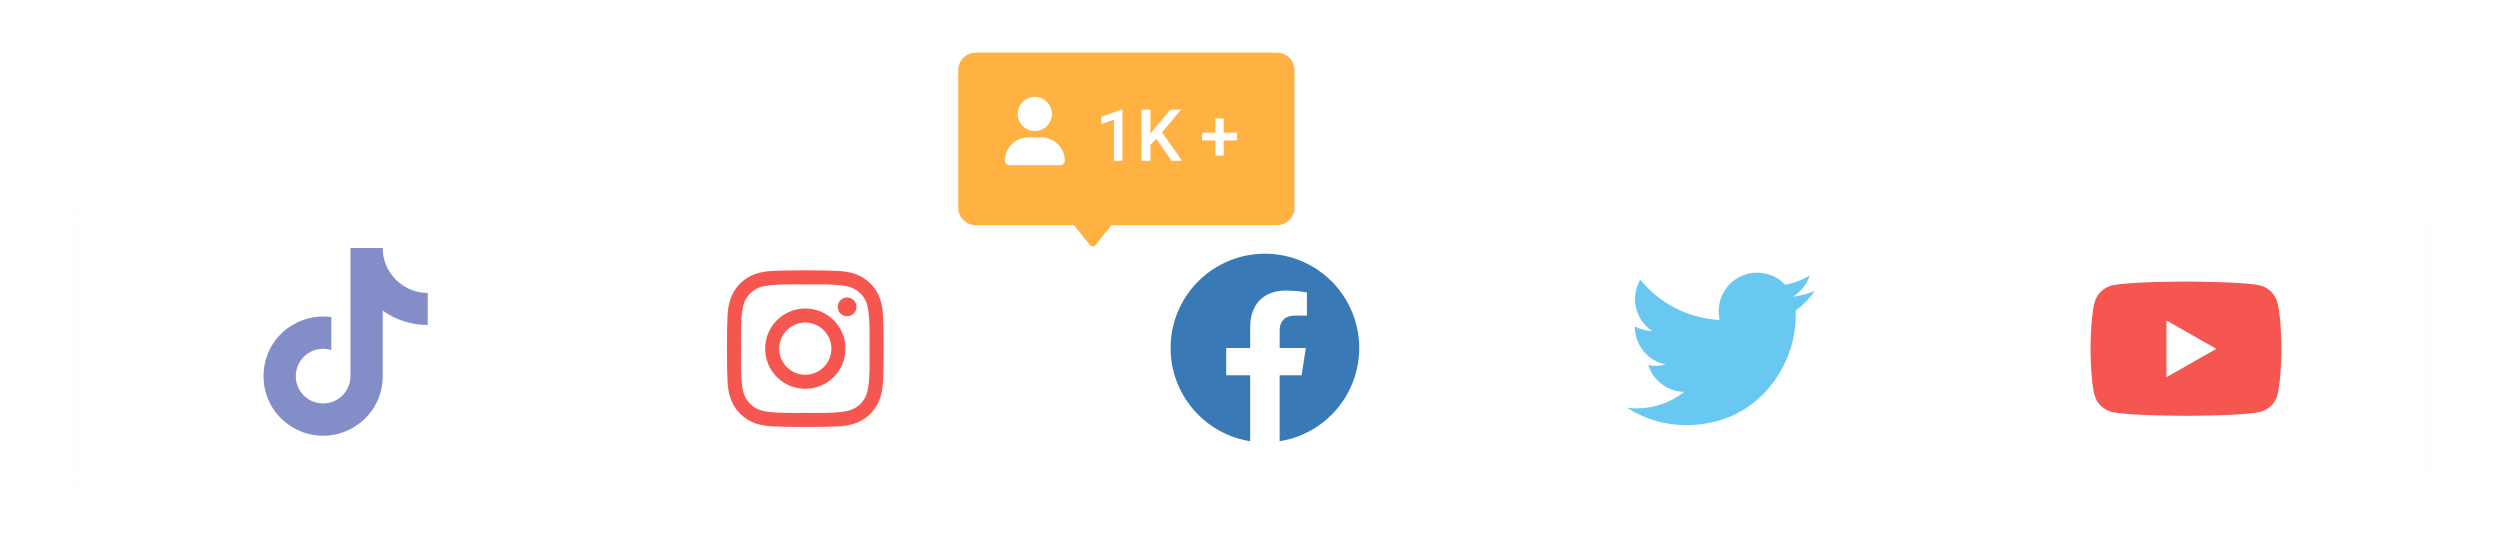
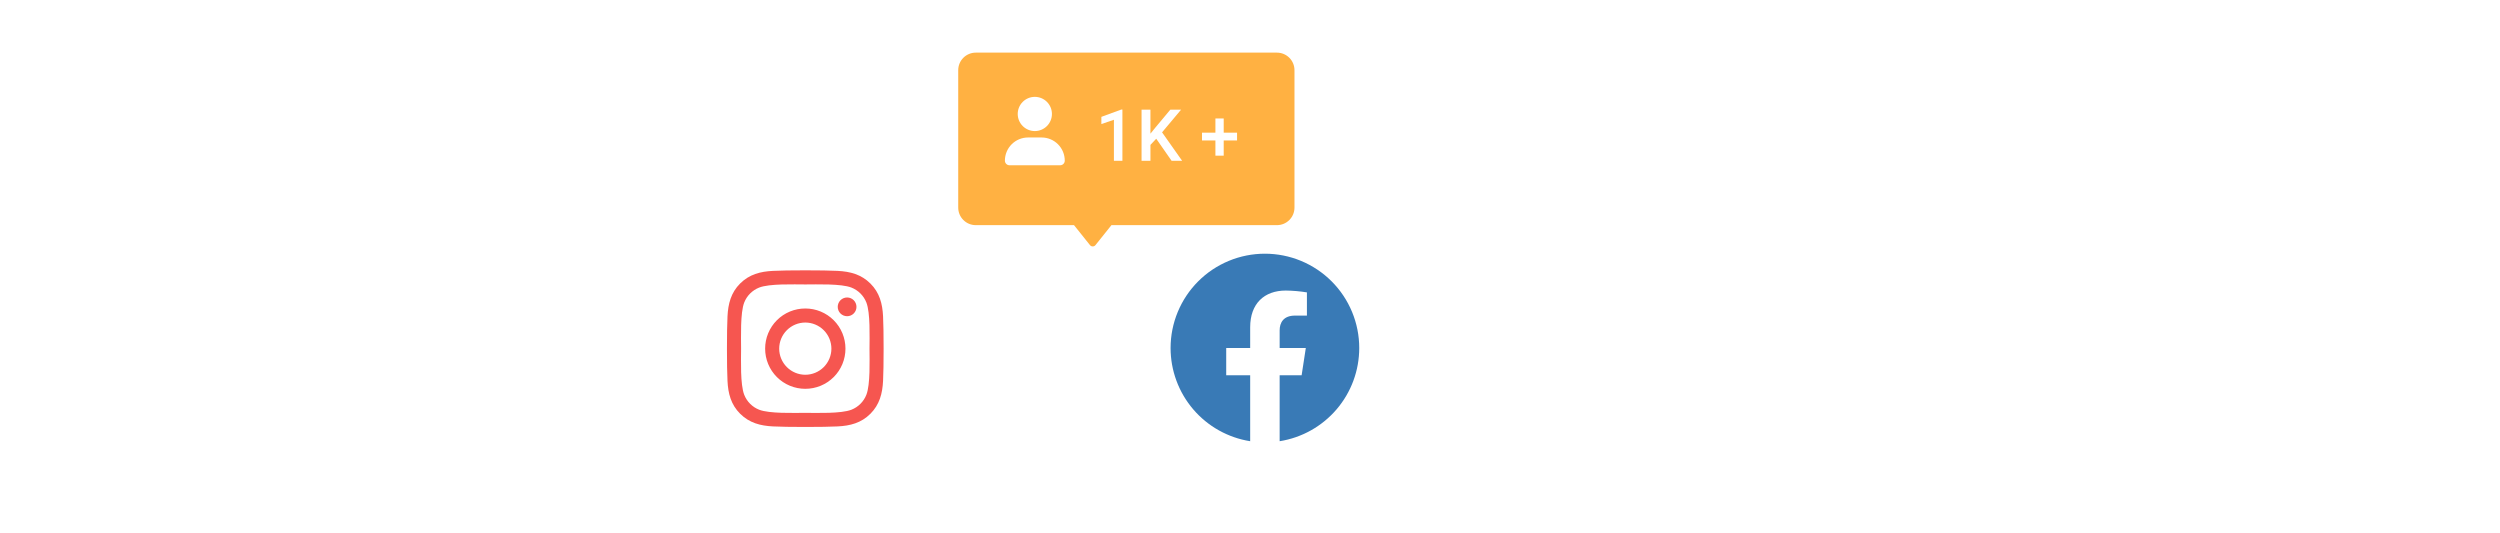
<svg xmlns="http://www.w3.org/2000/svg" width="1425" height="304" viewBox="0 0 1425 304" fill="none">
  <mask id="mask0_1_3345" style="mask-type:luminance" maskUnits="userSpaceOnUse" x="0" y="0" width="1425" height="304">
    <path d="M1425 0H0V304H1425V0Z" fill="white" />
  </mask>
  <g mask="url(#mask0_1_3345)">
    <g filter="url(#filter0_d_1_3345)">
      <path d="M1373 112.88H52C46.477 112.88 42 117.357 42 122.88V267.88C42 273.403 46.477 277.88 52 277.88H1373C1378.52 277.88 1383 273.403 1383 267.88V122.88C1383 117.357 1378.52 112.88 1373 112.88Z" fill="white" />
-       <path fill-rule="evenodd" clip-rule="evenodd" d="M52 113.18C46.643 113.18 42.3 117.523 42.3 122.88V267.88C42.3 273.237 46.643 277.58 52 277.58H1373C1378.36 277.58 1382.7 273.237 1382.7 267.88V122.88C1382.7 117.523 1378.36 113.18 1373 113.18H52ZM42 122.88C42 117.357 46.477 112.88 52 112.88H1373C1378.52 112.88 1383 117.357 1383 122.88V267.88C1383 273.403 1378.52 277.88 1373 277.88H52C46.477 277.88 42 273.403 42 267.88V122.88Z" fill="#F7F7F7" />
    </g>
    <path d="M459.02 175.84C456.013 175.835 453.034 176.424 450.255 177.573C447.475 178.721 444.95 180.407 442.824 182.534C440.697 184.66 439.011 187.186 437.863 189.965C436.714 192.744 436.125 195.723 436.13 198.73C436.125 201.737 436.714 204.716 437.863 207.495C439.011 210.275 440.697 212.8 442.824 214.926C444.95 217.053 447.475 218.739 450.255 219.887C453.034 221.036 456.013 221.625 459.02 221.62C462.027 221.625 465.006 221.036 467.785 219.887C470.564 218.739 473.09 217.053 475.216 214.926C477.343 212.8 479.028 210.275 480.177 207.495C481.326 204.716 481.915 201.737 481.91 198.73C481.915 195.723 481.326 192.744 480.177 189.965C479.028 187.186 477.343 184.66 475.216 182.534C473.09 180.407 470.564 178.721 467.785 177.573C465.006 176.424 462.027 175.835 459.02 175.84ZM459.02 213.612C455.075 213.605 451.294 212.035 448.505 209.245C445.715 206.456 444.145 202.675 444.138 198.73C444.143 194.785 445.712 191.002 448.502 188.212C451.292 185.422 455.074 183.853 459.02 183.848C462.965 183.853 466.747 185.423 469.536 188.213C472.326 191.003 473.895 194.785 473.9 198.73C473.893 202.674 472.323 206.455 469.534 209.245C466.745 212.034 462.964 213.604 459.02 213.612ZM488.186 174.9C488.186 173.484 487.623 172.126 486.622 171.125C485.621 170.124 484.263 169.561 482.847 169.561C482.146 169.561 481.451 169.699 480.803 169.967C480.156 170.235 479.567 170.629 479.071 171.124C478.575 171.62 478.182 172.209 477.913 172.857C477.645 173.504 477.507 174.199 477.507 174.9C477.505 175.602 477.642 176.297 477.91 176.945C478.178 177.594 478.571 178.183 479.067 178.679C479.563 179.175 480.152 179.568 480.801 179.836C481.449 180.104 482.144 180.241 482.846 180.239C483.548 180.241 484.243 180.104 484.891 179.836C485.54 179.568 486.129 179.175 486.625 178.679C487.121 178.183 487.515 177.594 487.783 176.945C488.05 176.297 488.187 175.602 488.186 174.9ZM503.347 180.319C503.008 173.167 501.375 166.832 496.135 161.612C490.915 156.4 484.58 154.763 477.428 154.4C470.057 153.982 447.964 153.982 440.592 154.4C433.46 154.739 427.125 156.372 421.885 161.592C416.645 166.812 415.032 173.15 414.674 180.3C414.256 187.671 414.256 209.764 414.674 217.136C415.013 224.288 416.646 230.623 421.886 235.843C427.126 241.063 433.44 242.7 440.592 243.056C447.963 243.474 470.056 243.474 477.428 243.056C484.58 242.717 490.915 241.084 496.135 235.844C501.355 230.624 502.988 224.289 503.347 217.137C503.764 209.767 503.764 187.693 503.346 180.322L503.347 180.319ZM493.823 225.047C493.065 226.968 491.921 228.712 490.461 230.172C489.001 231.632 487.257 232.776 485.336 233.534C479.46 235.864 465.514 235.327 459.02 235.327C452.526 235.327 438.56 235.845 432.7 233.534C430.779 232.776 429.035 231.632 427.575 230.172C426.115 228.712 424.97 226.968 424.213 225.047C421.882 219.17 422.42 205.225 422.42 198.73C422.42 192.235 421.902 178.27 424.213 172.413C424.971 170.493 426.115 168.748 427.575 167.288C429.035 165.829 430.779 164.685 432.7 163.927C438.58 161.6 452.525 162.134 459.02 162.134C465.515 162.134 479.48 161.616 485.337 163.927C487.258 164.685 489.002 165.829 490.462 167.289C491.922 168.749 493.066 170.493 493.824 172.414C496.155 178.291 495.617 192.236 495.617 198.731C495.617 205.226 496.154 219.19 493.823 225.047Z" fill="#F65650" />
-     <path d="M1298.13 172.47C1297.51 170.155 1296.3 168.042 1294.61 166.343C1292.92 164.644 1290.82 163.419 1288.51 162.789C1280.02 160.5 1246 160.5 1246 160.5C1246 160.5 1211.98 160.5 1203.49 162.788C1201.18 163.418 1199.08 164.643 1197.39 166.342C1195.7 168.041 1194.49 170.154 1193.87 172.469C1191.6 181.01 1191.6 198.827 1191.6 198.827C1191.6 198.827 1191.6 216.645 1193.87 225.185C1194.49 227.481 1195.71 229.572 1197.4 231.245C1199.09 232.918 1201.19 234.115 1203.49 234.712C1211.98 237 1246 237 1246 237C1246 237 1280.02 237 1288.51 234.712C1290.81 234.115 1292.91 232.918 1294.6 231.245C1296.29 229.572 1297.51 227.481 1298.13 225.185C1300.4 216.645 1300.4 198.827 1300.4 198.827C1300.4 198.827 1300.4 181.01 1298.13 172.47ZM1234.87 215V182.65L1263.31 198.828L1234.87 215Z" fill="#F65650" />
    <path d="M774.766 198.375C774.767 191.314 773.377 184.322 770.676 177.798C767.974 171.274 764.014 165.347 759.021 160.354C754.028 155.361 748.101 151.401 741.577 148.699C735.053 145.997 728.061 144.608 721 144.609C713.939 144.608 706.947 145.997 700.423 148.699C693.899 151.401 687.972 155.361 682.979 160.354C677.986 165.347 674.025 171.274 671.324 177.798C668.622 184.322 667.233 191.314 667.234 198.375C667.236 211.179 671.805 223.563 680.121 233.299C688.437 243.036 699.953 249.486 712.6 251.49V213.917H698.941V198.375H712.6V186.529C712.6 173.055 720.621 165.612 732.907 165.612C736.939 165.668 740.962 166.018 744.944 166.661V179.886H738.162C731.485 179.886 729.401 184.031 729.401 188.286V198.378H744.312L741.927 213.917H729.4V251.49C742.046 249.486 753.563 243.036 761.879 233.299C770.195 223.563 774.764 211.179 774.766 198.375Z" fill="#397AB6" />
-     <path d="M1023.5 177.081C1023.57 178.031 1023.57 178.981 1023.57 179.933C1023.57 208.923 1001.5 242.327 961.174 242.327C949.235 242.358 937.542 238.939 927.5 232.482C929.26 232.676 931.03 232.766 932.8 232.753C942.67 232.778 952.261 229.478 960.025 223.384C955.45 223.3 951.015 221.789 947.34 219.063C943.664 216.336 940.932 212.53 939.525 208.176C940.895 208.393 942.28 208.506 943.667 208.515C945.614 208.509 947.553 208.258 949.438 207.768C944.471 206.766 940.004 204.074 936.797 200.151C933.59 196.227 931.84 191.314 931.845 186.247V185.976C934.884 187.672 938.28 188.625 941.757 188.759C938.748 186.758 936.281 184.043 934.576 180.857C932.87 177.672 931.979 174.114 931.981 170.5C931.97 166.61 933.001 162.789 934.968 159.433C940.477 166.212 947.349 171.758 955.138 175.71C962.928 179.663 971.461 181.934 980.185 182.377C979.833 180.725 979.651 179.042 979.642 177.353C979.641 174.473 980.207 171.621 981.309 168.959C982.41 166.298 984.026 163.88 986.062 161.843C988.099 159.807 990.517 158.191 993.178 157.09C995.839 155.988 998.692 155.422 1001.57 155.423C1004.58 155.416 1007.55 156.027 1010.3 157.218C1013.06 158.41 1015.54 160.156 1017.6 162.348C1022.51 161.401 1027.22 159.608 1031.51 157.048C1029.88 162.116 1026.45 166.413 1021.87 169.133C1026.23 168.639 1030.48 167.496 1034.5 165.743C1031.5 170.114 1027.78 173.947 1023.5 177.081Z" fill="#68C8F2" />
-     <path d="M243.813 185.243C234.613 185.266 225.638 182.397 218.156 177.043V214.393C218.146 240.54 189.831 256.874 167.189 243.79C144.547 230.706 144.559 198.018 167.211 184.952C173.754 181.178 181.368 179.692 188.85 180.729V199.515C186.239 198.694 183.458 198.574 180.786 199.169C178.114 199.763 175.645 201.051 173.628 202.901C171.612 204.752 170.118 207.101 169.296 209.712C168.475 212.324 168.356 215.105 168.95 217.777C169.545 220.449 170.832 222.917 172.683 224.934C174.534 226.95 176.884 228.444 179.495 229.265C182.106 230.086 184.887 230.205 187.559 229.61C190.231 229.015 192.7 227.728 194.716 225.877C196.307 224.416 197.578 222.641 198.447 220.664C199.316 218.686 199.765 216.55 199.765 214.39V141.375H218.155C218.142 142.928 218.273 144.479 218.544 146.008C219.183 149.422 220.512 152.669 222.449 155.552C224.387 158.435 226.892 160.892 229.811 162.773C233.964 165.519 238.833 166.983 243.811 166.982L243.813 185.243Z" fill="#838DC8" />
    <g filter="url(#filter1_d_1_3345)">
      <path d="M621.291 136.716L612.186 125.334H556.186C554.873 125.334 553.572 125.075 552.359 124.573C551.146 124.07 550.044 123.334 549.115 122.405C548.186 121.476 547.45 120.374 546.947 119.161C546.445 117.948 546.186 116.647 546.186 115.334V37.001C546.186 34.349 547.24 31.805 549.115 29.93C550.99 28.055 553.534 27.001 556.186 27.001H727.853C730.505 27.001 733.049 28.055 734.924 29.93C736.799 31.805 737.853 34.349 737.853 37.001V115.334C737.853 116.647 737.594 117.948 737.092 119.161C736.589 120.374 735.853 121.476 734.924 122.405C733.996 123.334 732.893 124.07 731.68 124.573C730.467 125.075 729.166 125.334 727.853 125.334H633.52L624.414 136.715C624.227 136.949 623.989 137.138 623.719 137.268C623.448 137.398 623.152 137.465 622.853 137.465C622.553 137.465 622.257 137.398 621.986 137.268C621.716 137.138 621.478 136.95 621.291 136.716Z" fill="#FFB142" />
    </g>
    <path d="M589.853 74.709C592.439 74.709 594.919 73.682 596.747 71.853C598.576 70.025 599.603 67.545 599.603 64.959C599.603 62.373 598.576 59.893 596.747 58.065C594.919 56.236 592.439 55.209 589.853 55.209C587.267 55.209 584.787 56.236 582.959 58.065C581.13 59.893 580.103 62.373 580.103 64.959C580.103 67.545 581.13 70.025 582.959 71.853C584.787 73.682 587.267 74.709 589.853 74.709ZM593.715 78.365H585.991C582.49 78.365 579.133 79.756 576.657 82.231C574.182 84.707 572.791 88.064 572.791 91.565C572.791 92.265 573.069 92.937 573.564 93.432C574.059 93.927 574.731 94.206 575.431 94.206H604.277C604.624 94.207 604.967 94.138 605.288 94.006C605.609 93.873 605.9 93.679 606.145 93.433C606.39 93.188 606.584 92.897 606.717 92.576C606.849 92.255 606.917 91.912 606.916 91.565C606.916 89.831 606.575 88.115 605.911 86.513C605.248 84.912 604.275 83.457 603.049 82.231C601.824 81.005 600.368 80.033 598.767 79.37C597.165 78.706 595.449 78.365 593.715 78.365Z" fill="white" />
    <path d="M639.774 91.668H634.929V68.268L627.782 70.71V66.61L639.153 62.426H639.774V91.668ZM659.053 79.076L655.753 82.576V91.668H650.688V62.52H655.749V76.193L658.549 72.73L667.077 62.52H673.207L662.376 75.432L673.827 91.668H667.819L659.053 79.076ZM697.511 75.633H705.119V80.077H697.51V88.745H692.786V80.077H685.138V75.633H692.785V67.525H697.51L697.511 75.633Z" fill="white" />
  </g>
  <defs>
    <filter id="filter0_d_1_3345" x="36" y="109.88" width="1353" height="177" filterUnits="userSpaceOnUse" color-interpolation-filters="sRGB">
      <feFlood flood-opacity="0" result="BackgroundImageFix" />
      <feColorMatrix in="SourceAlpha" type="matrix" values="0 0 0 0 0 0 0 0 0 0 0 0 0 0 0 0 0 0 127 0" result="hardAlpha" />
      <feOffset dy="3" />
      <feGaussianBlur stdDeviation="3" />
      <feColorMatrix type="matrix" values="0 0 0 0 0 0 0 0 0 0 0 0 0 0 0 0 0 0 0.161 0" />
      <feBlend mode="normal" in2="BackgroundImageFix" result="effect1_dropShadow_1_3345" />
      <feBlend mode="normal" in="SourceGraphic" in2="effect1_dropShadow_1_3345" result="shape" />
    </filter>
    <filter id="filter1_d_1_3345" x="540.186" y="24.001" width="203.667" height="122.464" filterUnits="userSpaceOnUse" color-interpolation-filters="sRGB">
      <feFlood flood-opacity="0" result="BackgroundImageFix" />
      <feColorMatrix in="SourceAlpha" type="matrix" values="0 0 0 0 0 0 0 0 0 0 0 0 0 0 0 0 0 0 127 0" result="hardAlpha" />
      <feOffset dy="3" />
      <feGaussianBlur stdDeviation="3" />
      <feColorMatrix type="matrix" values="0 0 0 0 0 0 0 0 0 0 0 0 0 0 0 0 0 0 0.161 0" />
      <feBlend mode="normal" in2="BackgroundImageFix" result="effect1_dropShadow_1_3345" />
      <feBlend mode="normal" in="SourceGraphic" in2="effect1_dropShadow_1_3345" result="shape" />
    </filter>
  </defs>
</svg>